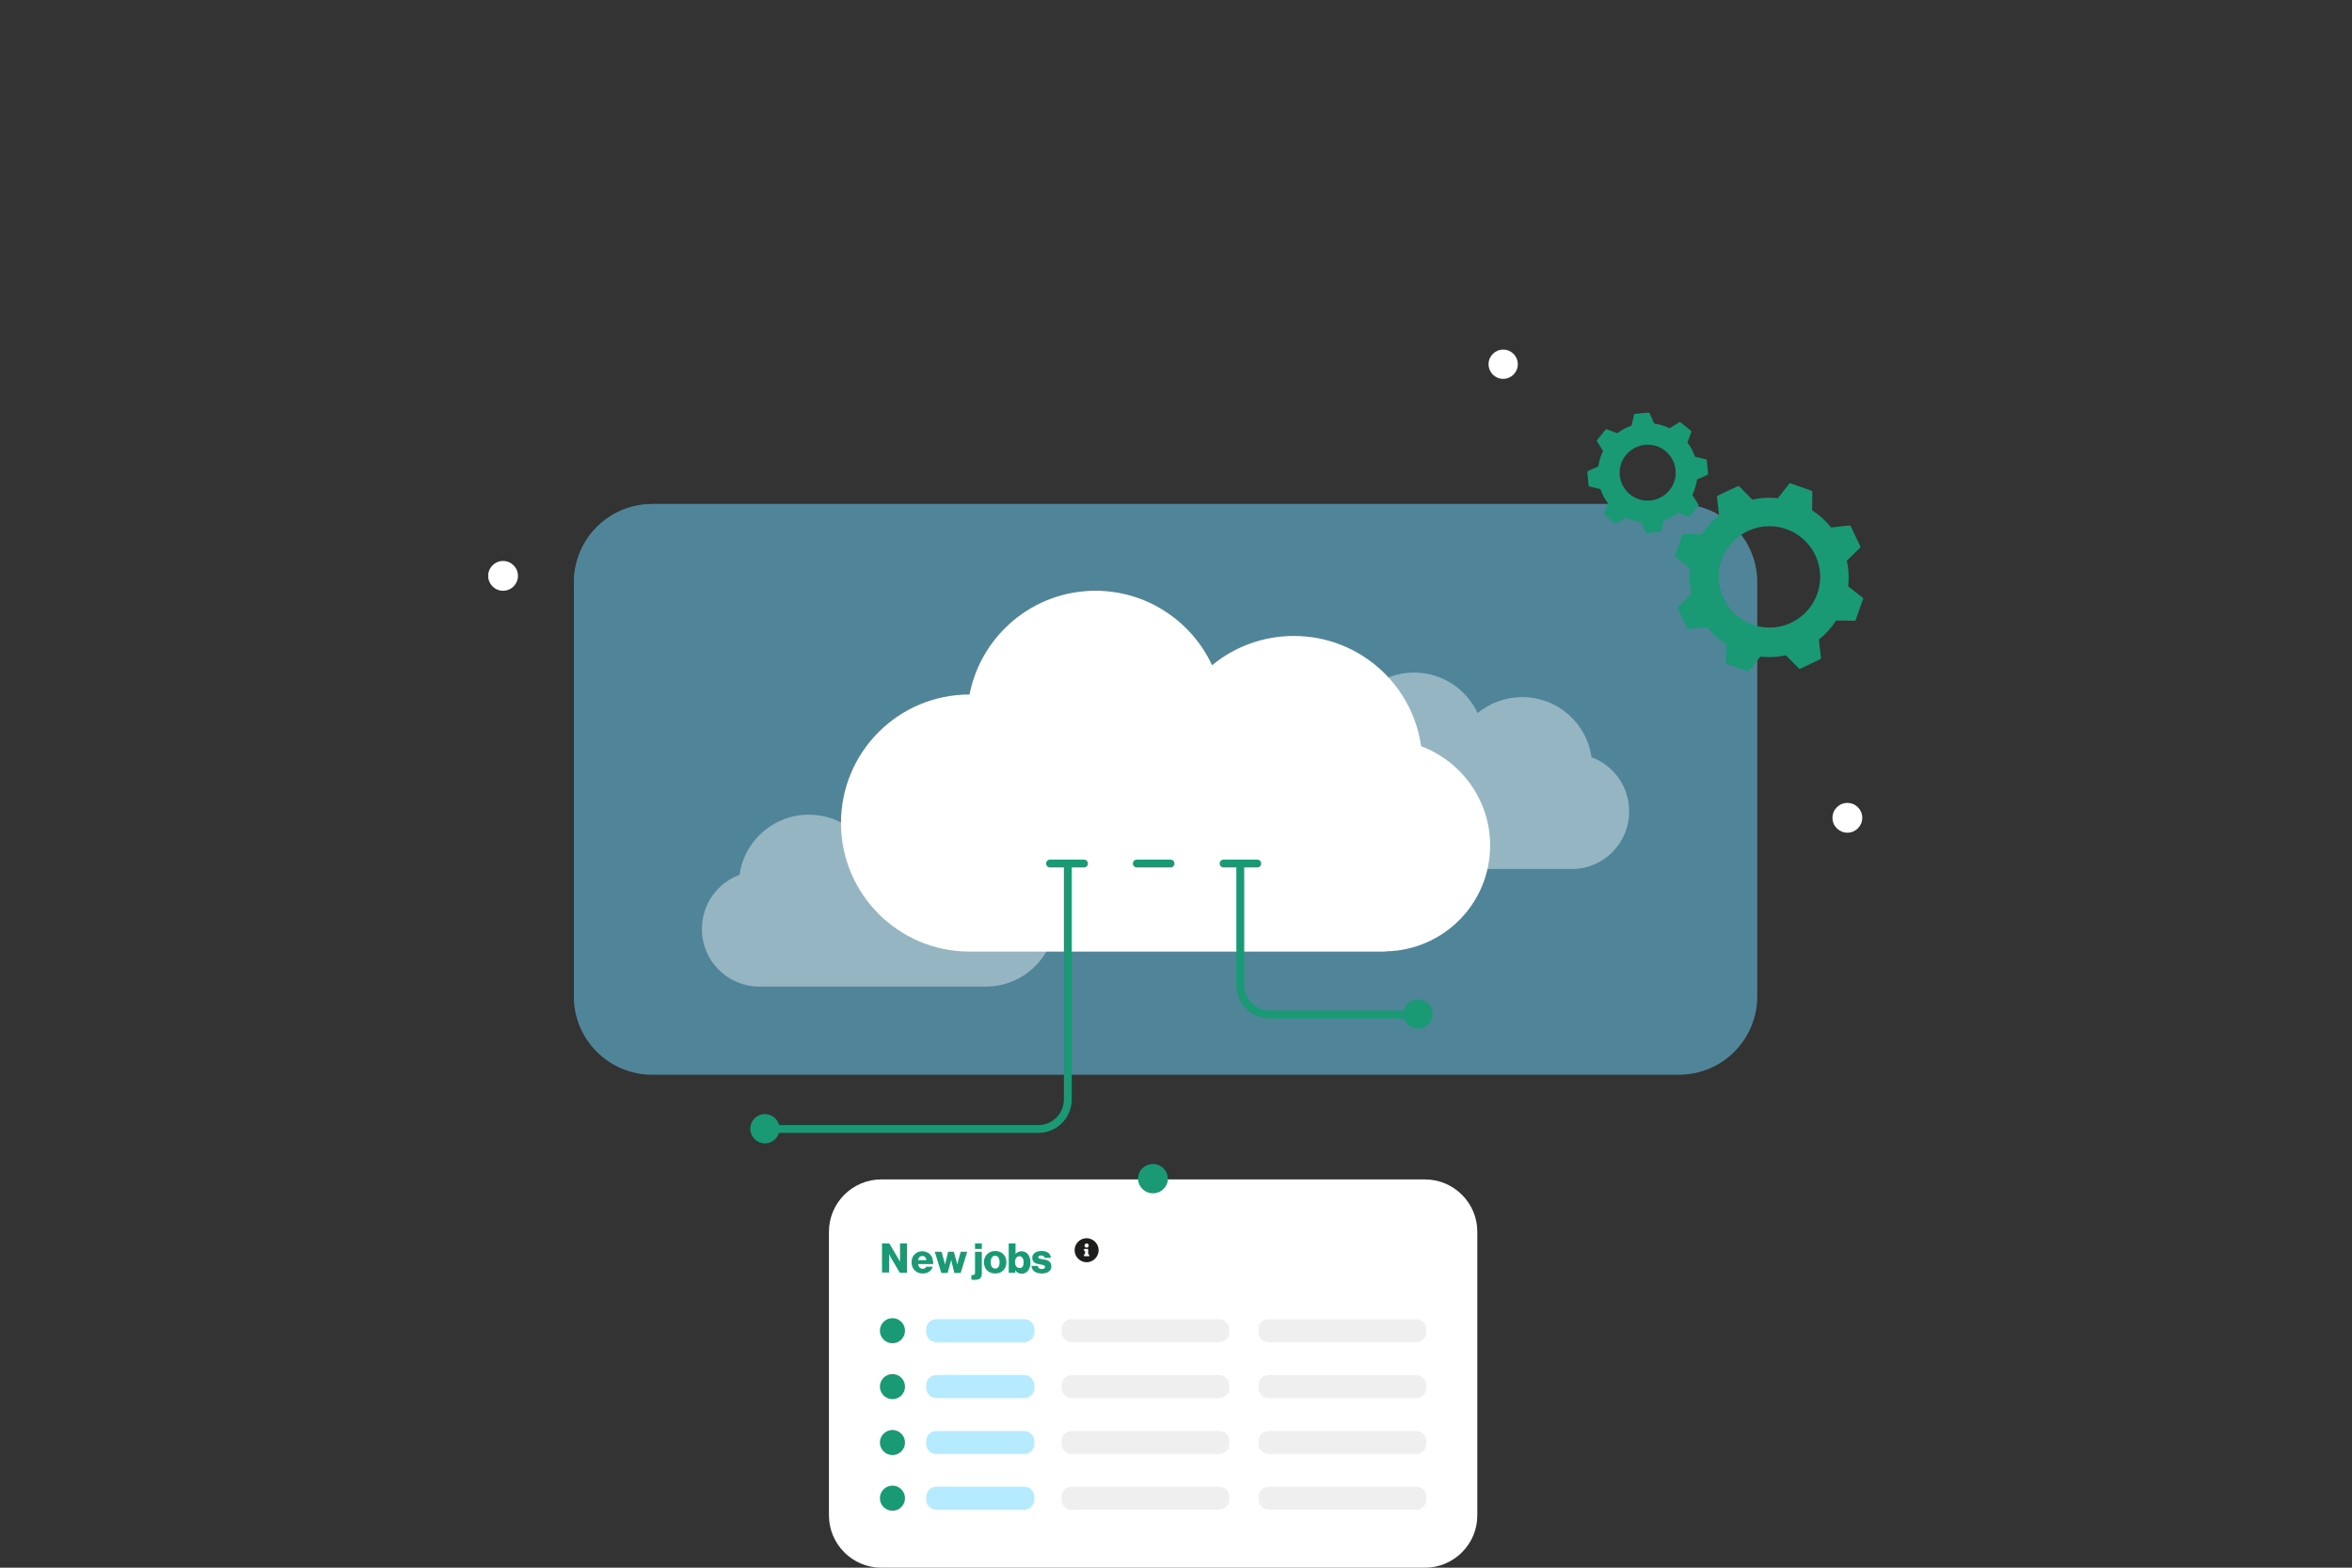
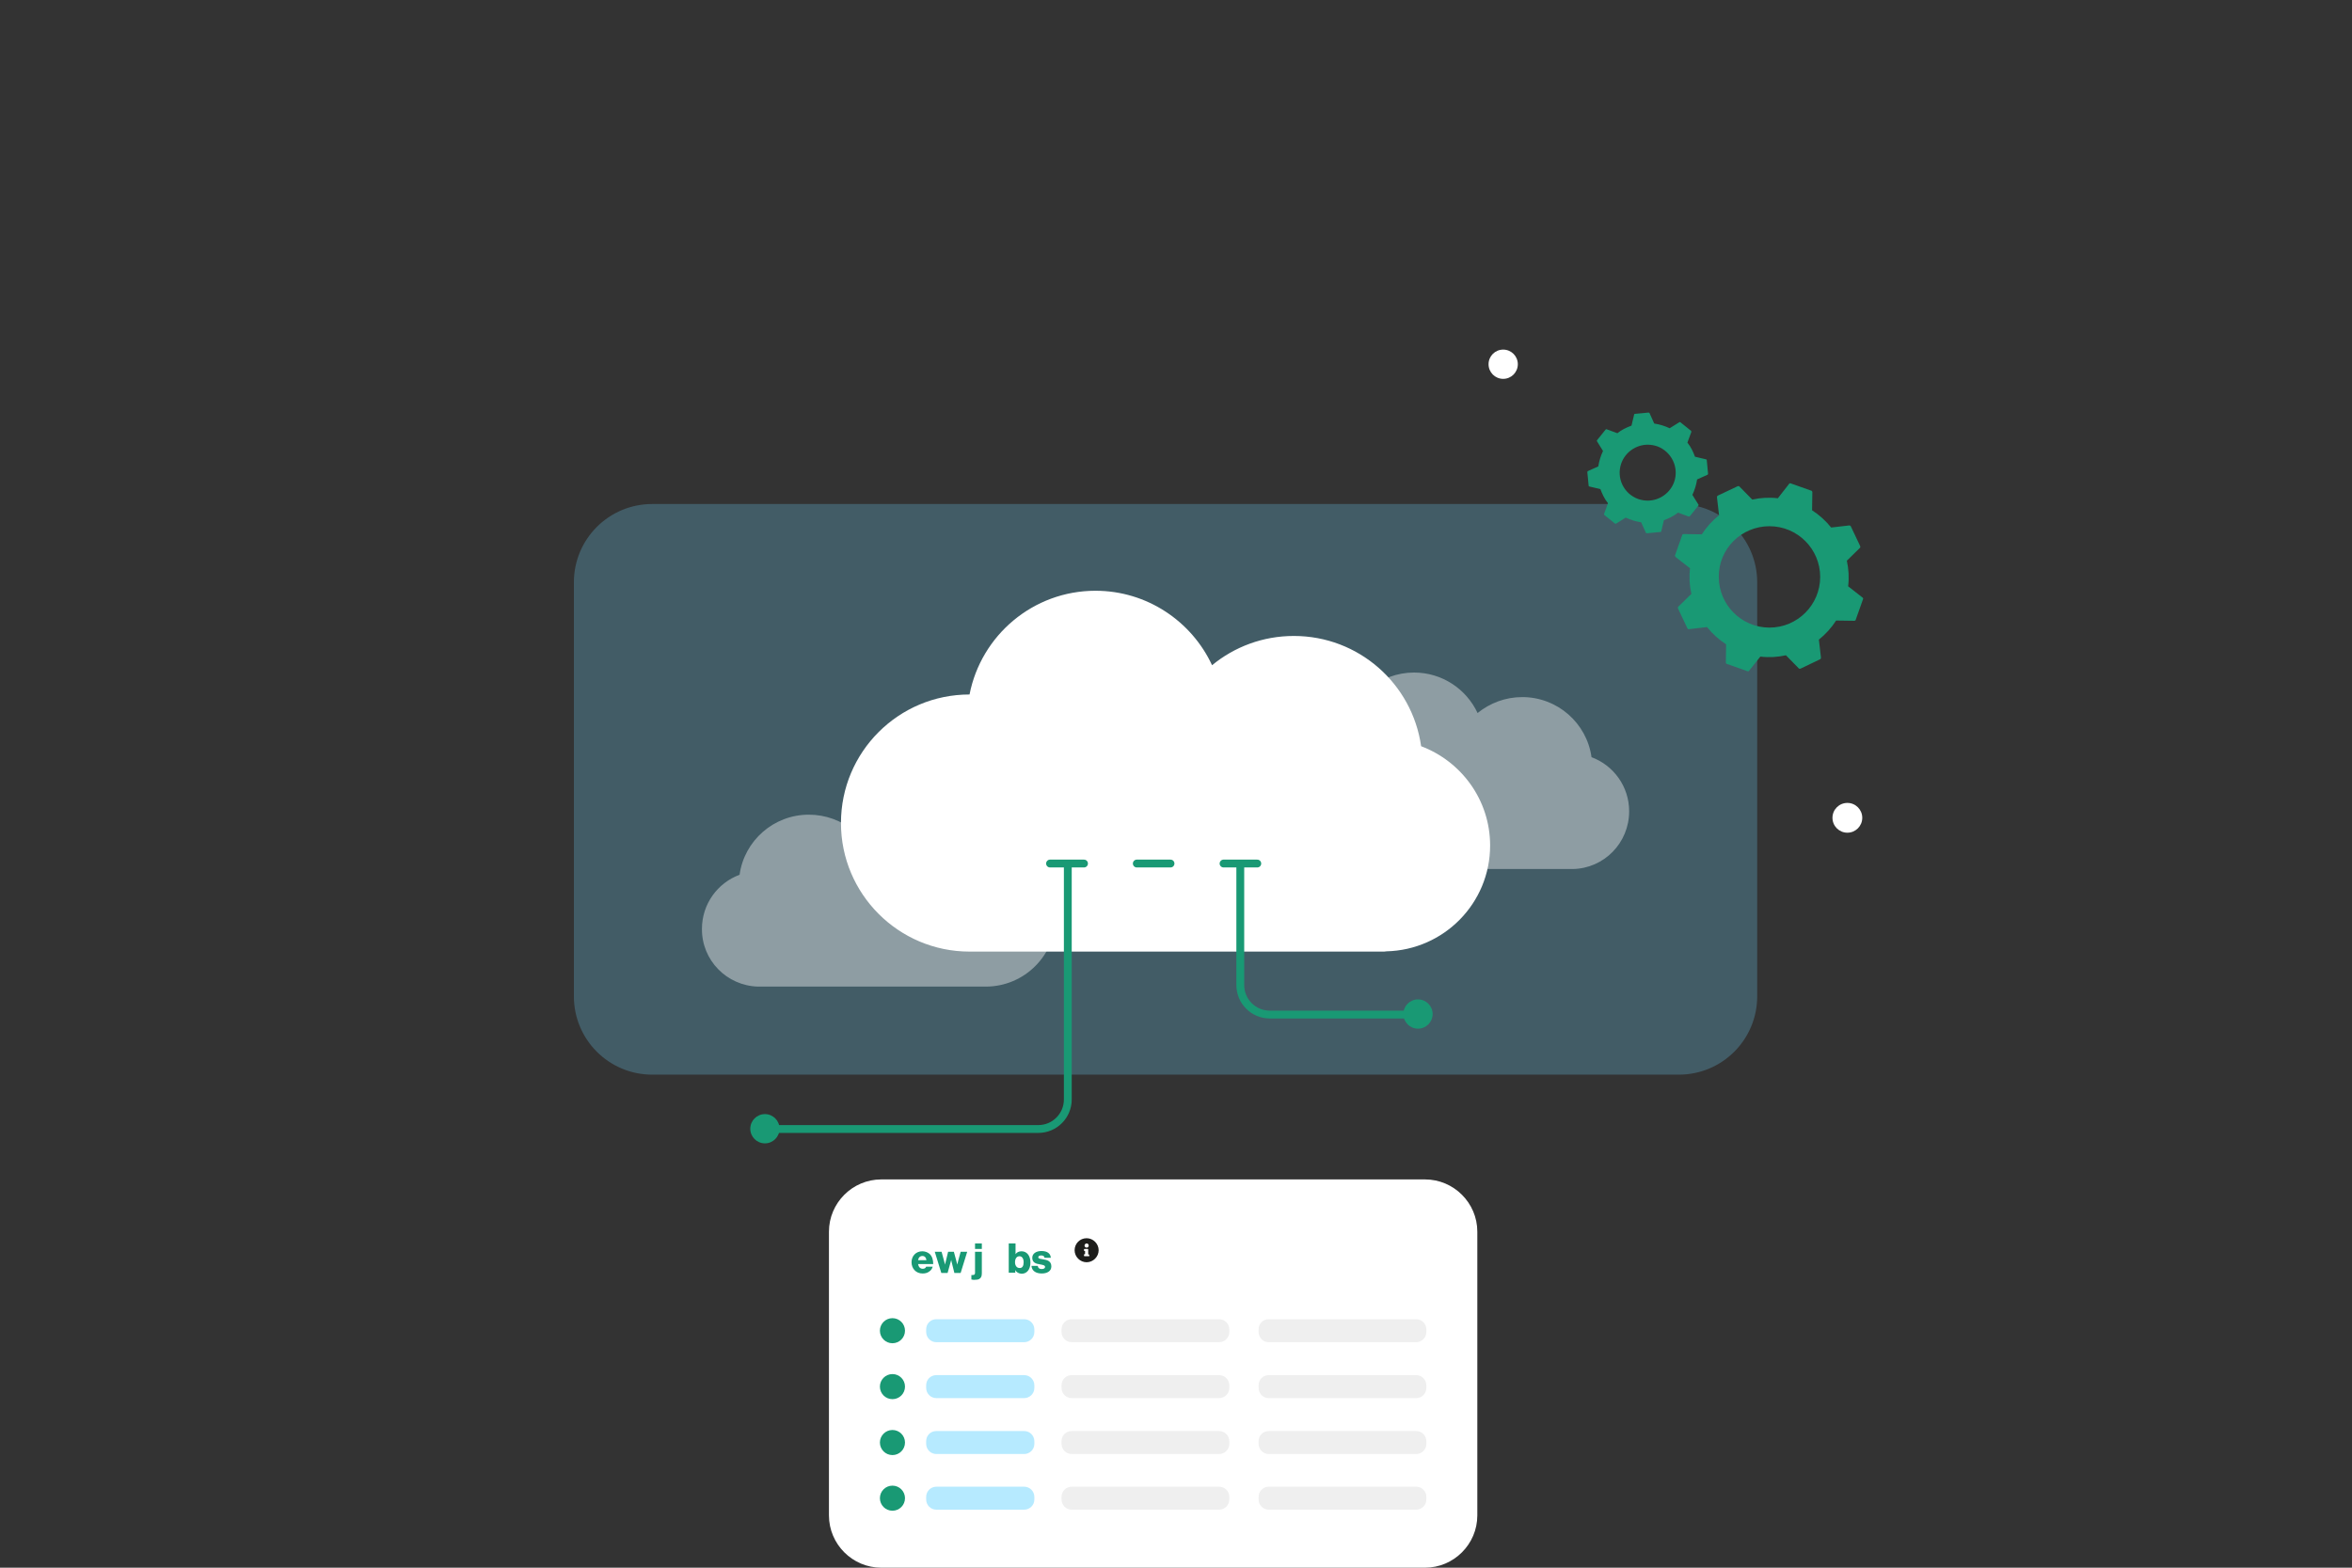
<svg xmlns="http://www.w3.org/2000/svg" version="1.1" id="Layer_2_00000032638800274111746380000002993555319904891061_" x="0px" y="0px" viewBox="0 0 900 600" style="enable-background:new 0 0 900 600;" xml:space="preserve">
  <rect x="0" y="0" width="900" height="600" fill="#333333" stroke="none" />
  <style type="text/css">
	.st0{fill:#FFFFFF;}
	.st1{opacity:0.5;}
	.st2{fill:#6FD6FF;}
	.st3{opacity:0.5;fill:#6FD6FF;enable-background:new    ;}
	.st4{opacity:0.4;}
	.st5{fill-rule:evenodd;clip-rule:evenodd;fill:#FFFFFF;}
	.st6{fill:#199974;}
	.st7{fill:none;stroke:#FFFFFF;stroke-width:3;stroke-miterlimit:10;stroke-dasharray:0,7;}
	.st8{fill:none;stroke:#199974;stroke-width:3;stroke-linecap:round;stroke-linejoin:round;}
	.st9{fill:none;stroke:#199974;stroke-width:3;stroke-miterlimit:10;stroke-dasharray:0,7;}
	.st10{fill:none;stroke:#199974;stroke-width:3;stroke-miterlimit:10;}
	.st11{fill:#EFEFEF;}
	.st12{fill:#1D1D1B;}
	.st13{enable-background:new    ;}
</style>
  <g id="Proof_page">
    <g>
      <path class="st0" d="M337.2,451.4h208.1c11,0,20,9,20,20V580c0,11-9,20-20,20H337.2c-11,0-20-9-20-20V471.4    C317.2,460.4,326.2,451.4,337.2,451.4z" />
      <g class="st1">
-         <path class="st2" d="M249.6,192.9h392.8c16.6,0,30,13.4,30,30v158.4c0,16.6-13.4,30-30,30H249.6c-16.6,0-30-13.4-30-30V222.9     C219.6,206.3,233,192.9,249.6,192.9z" />
        <path class="st3" d="M249.6,192.9h392.8c16.6,0,30,13.4,30,30v158.4c0,16.6-13.4,30-30,30H249.6c-16.6,0-30-13.4-30-30V222.9     C219.6,206.3,233,192.9,249.6,192.9z" />
      </g>
      <g class="st4">
        <path class="st5" d="M290.1,377.6h86.6c0.2,0,0.3,0,0.5,0c14.8,0,26.8-12,26.8-26.8c0-14.8-12-26.8-26.8-26.8h0     c-2.4-12.3-13.3-21.6-26.3-21.6c-10.8,0-20.1,6.4-24.3,15.5c-4.6-3.8-10.6-6.1-17.1-6.1c-13.5,0-24.7,10-26.5,23     c-8.4,3.1-14.4,11.2-14.4,20.7C268.5,367.5,278.1,377.3,290.1,377.6L290.1,377.6L290.1,377.6z" />
        <path class="st5" d="M601.8,332.6c12-0.2,21.6-10,21.6-22.1c0-9.5-6-17.6-14.4-20.7c-1.8-13-13-23-26.5-23     c-6.5,0-12.4,2.3-17.1,6.1c-4.3-9.2-13.6-15.5-24.3-15.5c-13,0-23.9,9.3-26.3,21.6h0c-14.8,0-26.8,12-26.8,26.8     c0,14.8,12,26.8,26.8,26.8c0.2,0,0.3,0,0.5,0l0,0h86.1L601.8,332.6L601.8,332.6L601.8,332.6z" />
      </g>
      <path class="st5" d="M530.5,364.1c22-0.5,39.7-18.4,39.7-40.5c0-17.4-11-32.2-26.4-38c-3.4-23.9-23.9-42.2-48.7-42.2    c-11.9,0-22.8,4.2-31.3,11.2c-7.8-16.8-24.9-28.5-44.6-28.5c-23.9,0-43.8,17.1-48.2,39.7h0c-27.2,0-49.2,22-49.2,49.2    c0,27.1,22,49.2,49.2,49.2c0.3,0,0.6,0,0.9,0l0,0h157.8L530.5,364.1L530.5,364.1z" />
      <circle class="st6" cx="292.7" cy="432" r="5.6" />
-       <circle class="st0" cx="192.5" cy="220.4" r="5.7" />
      <circle class="st0" cx="575.2" cy="139.4" r="5.6" />
      <circle class="st0" cx="706.9" cy="313" r="5.7" />
-       <ellipse transform="matrix(0.16 -0.987 0.987 0.16 -74.768 814.481)" class="st6" cx="441.3" cy="451.2" rx="5.6" ry="5.7" />
      <circle class="st6" cx="542.6" cy="388.1" r="5.6" />
      <path class="st7" d="M491.7,250.5V162c0-12.4,10.1-22.5,22.5-22.5h60.4" />
      <path class="st7" d="M377.8,292.7V243c0-12.4-10.1-22.5-22.5-22.5H189.4" />
      <line class="st7" x1="552.9" y1="313" x2="708.3" y2="313" />
      <g>
        <path class="st6" d="M641.2,213.2l5.5,4.3c-0.4,3.3-0.2,6.7,0.5,9.8l-5,4.9c-0.2,0.2-0.2,0.4-0.1,0.7l3.6,7.6     c0.1,0.2,0.3,0.4,0.6,0.3l6.9-0.8c2,2.5,4.5,4.8,7.3,6.6l-0.1,7c0,0.2,0.2,0.5,0.4,0.5l7.9,2.8c0.2,0.1,0.5,0,0.6-0.2l4.3-5.4     c3.3,0.4,6.6,0.2,9.8-0.5l4.9,5c0.2,0.2,0.4,0.2,0.7,0.1l7.5-3.6c0.2-0.1,0.3-0.3,0.3-0.6l-0.8-6.9c2.5-2,4.8-4.5,6.6-7.3l7,0.1     c0.2,0,0.5-0.2,0.5-0.4l2.8-7.9c0.1-0.2,0-0.5-0.2-0.6l-5.5-4.3c0.4-3.3,0.2-6.6-0.5-9.8l5-4.9c0.2-0.2,0.2-0.4,0.1-0.7l-3.6-7.6     c-0.1-0.2-0.3-0.3-0.6-0.3l-6.9,0.8c-2-2.5-4.5-4.8-7.3-6.6l0.1-7c0-0.2-0.2-0.5-0.4-0.5l-7.9-2.8c-0.2-0.1-0.5,0-0.6,0.2     l-4.3,5.5c-3.3-0.4-6.7-0.2-9.8,0.5l-4.9-5c-0.2-0.2-0.4-0.2-0.7-0.1l-7.6,3.6c-0.2,0.1-0.3,0.3-0.3,0.6l0.8,6.9     c-2.5,2-4.8,4.5-6.6,7.3l-7-0.1c-0.2,0-0.5,0.2-0.5,0.4l-2.8,7.9C641,212.8,641,213,641.2,213.2L641.2,213.2z M677.1,201.4     c10.7,0,19.4,8.7,19.4,19.4c0,10.7-8.7,19.4-19.4,19.4c-10.7,0-19.4-8.7-19.4-19.4C657.6,210.1,666.3,201.4,677.1,201.4z" />
        <path class="st6" d="M607.9,185.9c0,0.1,0.1,0.3,0.3,0.3l4.2,1c0.7,1.9,1.6,3.8,2.9,5.4l-1.5,4.1c0,0.1,0,0.3,0.1,0.4l4.1,3.3     c0.1,0.1,0.3,0.1,0.4,0l3.7-2.3c1.9,0.9,3.9,1.5,5.9,1.8l1.8,4c0.1,0.1,0.2,0.2,0.4,0.2l5.2-0.5c0.2,0,0.3-0.1,0.3-0.3l1-4.2     c1.9-0.7,3.8-1.6,5.4-2.9l4.1,1.5c0.1,0,0.3,0,0.4-0.1l3.3-4.1c0.1-0.1,0.1-0.3,0-0.4l-2.3-3.7c0.9-1.9,1.5-3.9,1.8-5.9l4-1.8     c0.1-0.1,0.2-0.2,0.2-0.4l-0.5-5.2c0-0.2-0.1-0.3-0.3-0.3l-4.2-1c-0.7-1.9-1.6-3.8-2.9-5.4l1.5-4.1c0-0.1,0-0.3-0.1-0.4l-4.1-3.3     c-0.1-0.1-0.3-0.1-0.4,0l-3.7,2.3c-1.9-0.9-3.9-1.5-5.9-1.8l-1.8-4c-0.1-0.1-0.2-0.2-0.4-0.2l-5.2,0.5c-0.2,0-0.3,0.1-0.3,0.3     l-1,4.2c-1.9,0.7-3.8,1.6-5.4,2.9l-4.1-1.5c-0.1-0.1-0.3,0-0.4,0.1l-3.3,4.1c-0.1,0.1-0.1,0.3,0,0.4l2.3,3.7     c-0.9,1.9-1.5,3.9-1.8,5.9l-4,1.8c-0.1,0.1-0.2,0.2-0.2,0.4L607.9,185.9L607.9,185.9z M620.4,177.3c1.5-4.2,5.6-7.1,10.1-7.1     c1.2,0,2.4,0.2,3.6,0.6c5.5,2,8.5,8.1,6.5,13.7c-1.5,4.2-5.6,7.1-10.1,7.1c-1.2,0-2.4-0.2-3.6-0.6     C621.3,189,618.4,182.9,620.4,177.3L620.4,177.3z" />
      </g>
      <line class="st8" x1="401.8" y1="330.5" x2="414.8" y2="330.5" />
      <line class="st8" x1="435" y1="330.5" x2="447.9" y2="330.5" />
      <line class="st8" x1="468.2" y1="330.5" x2="481.1" y2="330.5" />
      <line class="st9" x1="441.5" y1="330.5" x2="441.5" y2="445.9" />
      <path class="st10" d="M474.6,330.5V377c0,6.2,5,11.3,11.3,11.3h51.9" />
      <path class="st10" d="M408.6,330.5v90.3c0,6.2-5,11.3-11.3,11.3H288.9" />
      <g>
        <g>
          <g>
            <circle class="st6" cx="341.5" cy="509.3" r="4.8" />
            <path class="st3" d="M358.3,504.9h33.6c2.2,0,3.9,1.8,3.9,3.9v1c0,2.2-1.8,3.9-3.9,3.9h-33.6c-2.2,0-3.9-1.8-3.9-3.9v-1       C354.4,506.6,356.1,504.9,358.3,504.9z" />
          </g>
          <path class="st11" d="M410.1,504.9h56.4c2.2,0,3.9,1.8,3.9,3.9v1c0,2.2-1.8,3.9-3.9,3.9h-56.4c-2.2,0-3.9-1.8-3.9-3.9v-1      C406.2,506.6,407.9,504.9,410.1,504.9z" />
          <path class="st11" d="M485.5,504.9h56.4c2.2,0,3.9,1.8,3.9,3.9v1c0,2.2-1.8,3.9-3.9,3.9h-56.4c-2.2,0-3.9-1.8-3.9-3.9v-1      C481.6,506.6,483.3,504.9,485.5,504.9z" />
        </g>
        <g>
          <g>
            <circle class="st6" cx="341.5" cy="530.7" r="4.8" />
            <path class="st3" d="M358.3,526.3h33.6c2.2,0,3.9,1.8,3.9,3.9v1c0,2.2-1.8,3.9-3.9,3.9h-33.6c-2.2,0-3.9-1.8-3.9-3.9v-1       C354.4,528,356.1,526.3,358.3,526.3z" />
          </g>
          <path class="st11" d="M410.1,526.3h56.4c2.2,0,3.9,1.8,3.9,3.9v1c0,2.2-1.8,3.9-3.9,3.9h-56.4c-2.2,0-3.9-1.8-3.9-3.9v-1      C406.2,528,407.9,526.3,410.1,526.3z" />
          <path class="st11" d="M485.5,526.3h56.4c2.2,0,3.9,1.8,3.9,3.9v1c0,2.2-1.8,3.9-3.9,3.9h-56.4c-2.2,0-3.9-1.8-3.9-3.9v-1      C481.6,528,483.3,526.3,485.5,526.3z" />
        </g>
        <g>
          <g>
            <circle class="st6" cx="341.5" cy="552.1" r="4.8" />
            <path class="st3" d="M358.3,547.7h33.6c2.2,0,3.9,1.8,3.9,3.9v1c0,2.2-1.8,3.9-3.9,3.9h-33.6c-2.2,0-3.9-1.8-3.9-3.9v-1       C354.4,549.4,356.1,547.7,358.3,547.7z" />
          </g>
          <path class="st11" d="M410.1,547.7h56.4c2.2,0,3.9,1.8,3.9,3.9v1c0,2.2-1.8,3.9-3.9,3.9h-56.4c-2.2,0-3.9-1.8-3.9-3.9v-1      C406.2,549.4,407.9,547.7,410.1,547.7z" />
          <path class="st11" d="M485.5,547.7h56.4c2.2,0,3.9,1.8,3.9,3.9v1c0,2.2-1.8,3.9-3.9,3.9h-56.4c-2.2,0-3.9-1.8-3.9-3.9v-1      C481.6,549.4,483.3,547.7,485.5,547.7z" />
        </g>
        <g>
          <g>
            <circle class="st6" cx="341.5" cy="573.4" r="4.8" />
            <path class="st3" d="M358.3,569h33.6c2.2,0,3.9,1.8,3.9,3.9v1c0,2.2-1.8,3.9-3.9,3.9h-33.6c-2.2,0-3.9-1.8-3.9-3.9v-1       C354.4,570.8,356.1,569,358.3,569z" />
          </g>
          <path class="st11" d="M410.1,569h56.4c2.2,0,3.9,1.8,3.9,3.9v1c0,2.2-1.8,3.9-3.9,3.9h-56.4c-2.2,0-3.9-1.8-3.9-3.9v-1      C406.2,570.8,407.9,569,410.1,569z" />
          <path class="st11" d="M485.5,569h56.4c2.2,0,3.9,1.8,3.9,3.9v1c0,2.2-1.8,3.9-3.9,3.9h-56.4c-2.2,0-3.9-1.8-3.9-3.9v-1      C481.6,570.8,483.3,569,485.5,569z" />
        </g>
        <path class="st12" d="M415.8,473.9c2.5,0,4.6,2.1,4.6,4.6s-2.1,4.6-4.6,4.6c-2.5,0-4.6-2.1-4.6-4.6S413.2,473.9,415.8,473.9z      M415.8,475.9c-0.4,0-0.8,0.4-0.8,0.8s0.3,0.8,0.8,0.8c0.4,0,0.8-0.3,0.8-0.8S416.2,475.9,415.8,475.9z M416.8,480.7v-0.4     c0-0.1-0.1-0.2-0.2-0.2h-0.2v-1.9c0-0.1-0.1-0.2-0.2-0.2H415c-0.1,0-0.2,0.1-0.2,0.2v0.4c0,0.1,0.1,0.2,0.2,0.2h0.2v1.2H415     c-0.1,0-0.2,0.1-0.2,0.2v0.4c0,0.1,0.1,0.2,0.2,0.2h1.6C416.7,480.9,416.8,480.8,416.8,480.7z" />
        <g class="st13">
-           <path class="st6" d="M337.5,475.9h2.8l3.3,5.6c0.2,0.3,0.8,1.4,0.8,1.4h0c0,0,0-1.4,0-1.7v-5.3h2.7v11.2h-2.8l-3.3-5.6      c-0.2-0.3-0.8-1.5-0.8-1.5h0c0,0,0,1.4,0,1.8v5.2h-2.7V475.9z" />
-         </g>
+           </g>
        <g class="st13">
          <path class="st6" d="M348.8,483.1c0-2.4,1.7-4.2,4.1-4.2c1.1,0,2.1,0.4,2.8,1c1,0.9,1.4,2.3,1.4,3.9h-5.8      c0.2,1.1,0.8,1.8,1.8,1.8c0.7,0,1.1-0.3,1.3-0.8h2.5c-0.2,0.7-0.6,1.4-1.4,1.9c-0.7,0.5-1.5,0.7-2.5,0.7      C350.5,487.4,348.8,485.5,348.8,483.1z M354.5,482.3c-0.1-1-0.7-1.6-1.5-1.6c-1,0-1.5,0.6-1.7,1.6H354.5z" />
        </g>
        <g class="st13">
          <path class="st6" d="M357.7,479.1h2.6l0.9,3.3c0.2,0.6,0.4,1.6,0.4,1.6h0c0,0,0.2-0.9,0.4-1.6l0.8-3.3h2.2l0.9,3.3      c0.2,0.7,0.4,1.6,0.4,1.6h0c0,0,0.2-0.9,0.4-1.6l0.9-3.3h2.5l-2.5,8.1h-2.4l-0.9-3.6c-0.2-0.6-0.3-1.4-0.3-1.4h0      c0,0-0.2,0.8-0.4,1.4l-1,3.6h-2.4L357.7,479.1z" />
          <path class="st6" d="M371.7,489.7V488c0.9,0,1.4,0,1.4-0.9v-8h2.6v8.1c0,1.1-0.2,1.6-0.6,2c-0.5,0.5-1.1,0.6-1.9,0.6      C372.7,489.9,372.1,489.8,371.7,489.7z M373.1,475.9h2.6v2.1h-2.6V475.9z" />
-           <path class="st6" d="M376.5,483.1c0-2.4,1.7-4.3,4.3-4.3c2.6,0,4.3,1.8,4.3,4.3s-1.7,4.3-4.3,4.3      C378.2,487.4,376.5,485.6,376.5,483.1z M382.5,483.1c0-1.5-0.6-2.5-1.7-2.5c-1.1,0-1.7,1-1.7,2.5s0.6,2.4,1.7,2.4      C381.9,485.6,382.5,484.6,382.5,483.1z" />
          <path class="st6" d="M388.5,486.1L388.5,486.1l0,1H386v-11.2h2.6v4.1h0c0.5-0.7,1.2-1.1,2.3-1.1c2.1,0,3.4,1.8,3.4,4.3      c0,2.7-1.4,4.3-3.4,4.3C389.8,487.4,389,487,388.5,486.1z M391.7,483.1c0-1.4-0.6-2.3-1.6-2.3c-1.1,0-1.7,1-1.7,2.3      c0,1.3,0.7,2.2,1.7,2.2C391.2,485.4,391.7,484.5,391.7,483.1z" />
          <path class="st6" d="M394.7,484.5h2.4c0.1,0.8,0.6,1.2,1.5,1.2c0.8,0,1.3-0.3,1.3-0.8c0-0.7-1-0.8-2-1c-1.4-0.2-2.9-0.6-2.9-2.5      c0-1.7,1.6-2.6,3.5-2.6c2.3,0,3.5,1,3.6,2.6h-2.4c-0.1-0.7-0.6-0.9-1.3-0.9c-0.6,0-1.1,0.2-1.1,0.7c0,0.6,0.9,0.6,1.9,0.8      c1.4,0.2,3.1,0.6,3.1,2.7c0,1.8-1.6,2.7-3.7,2.7C396.3,487.4,394.8,486.3,394.7,484.5z" />
        </g>
      </g>
    </g>
  </g>
</svg>